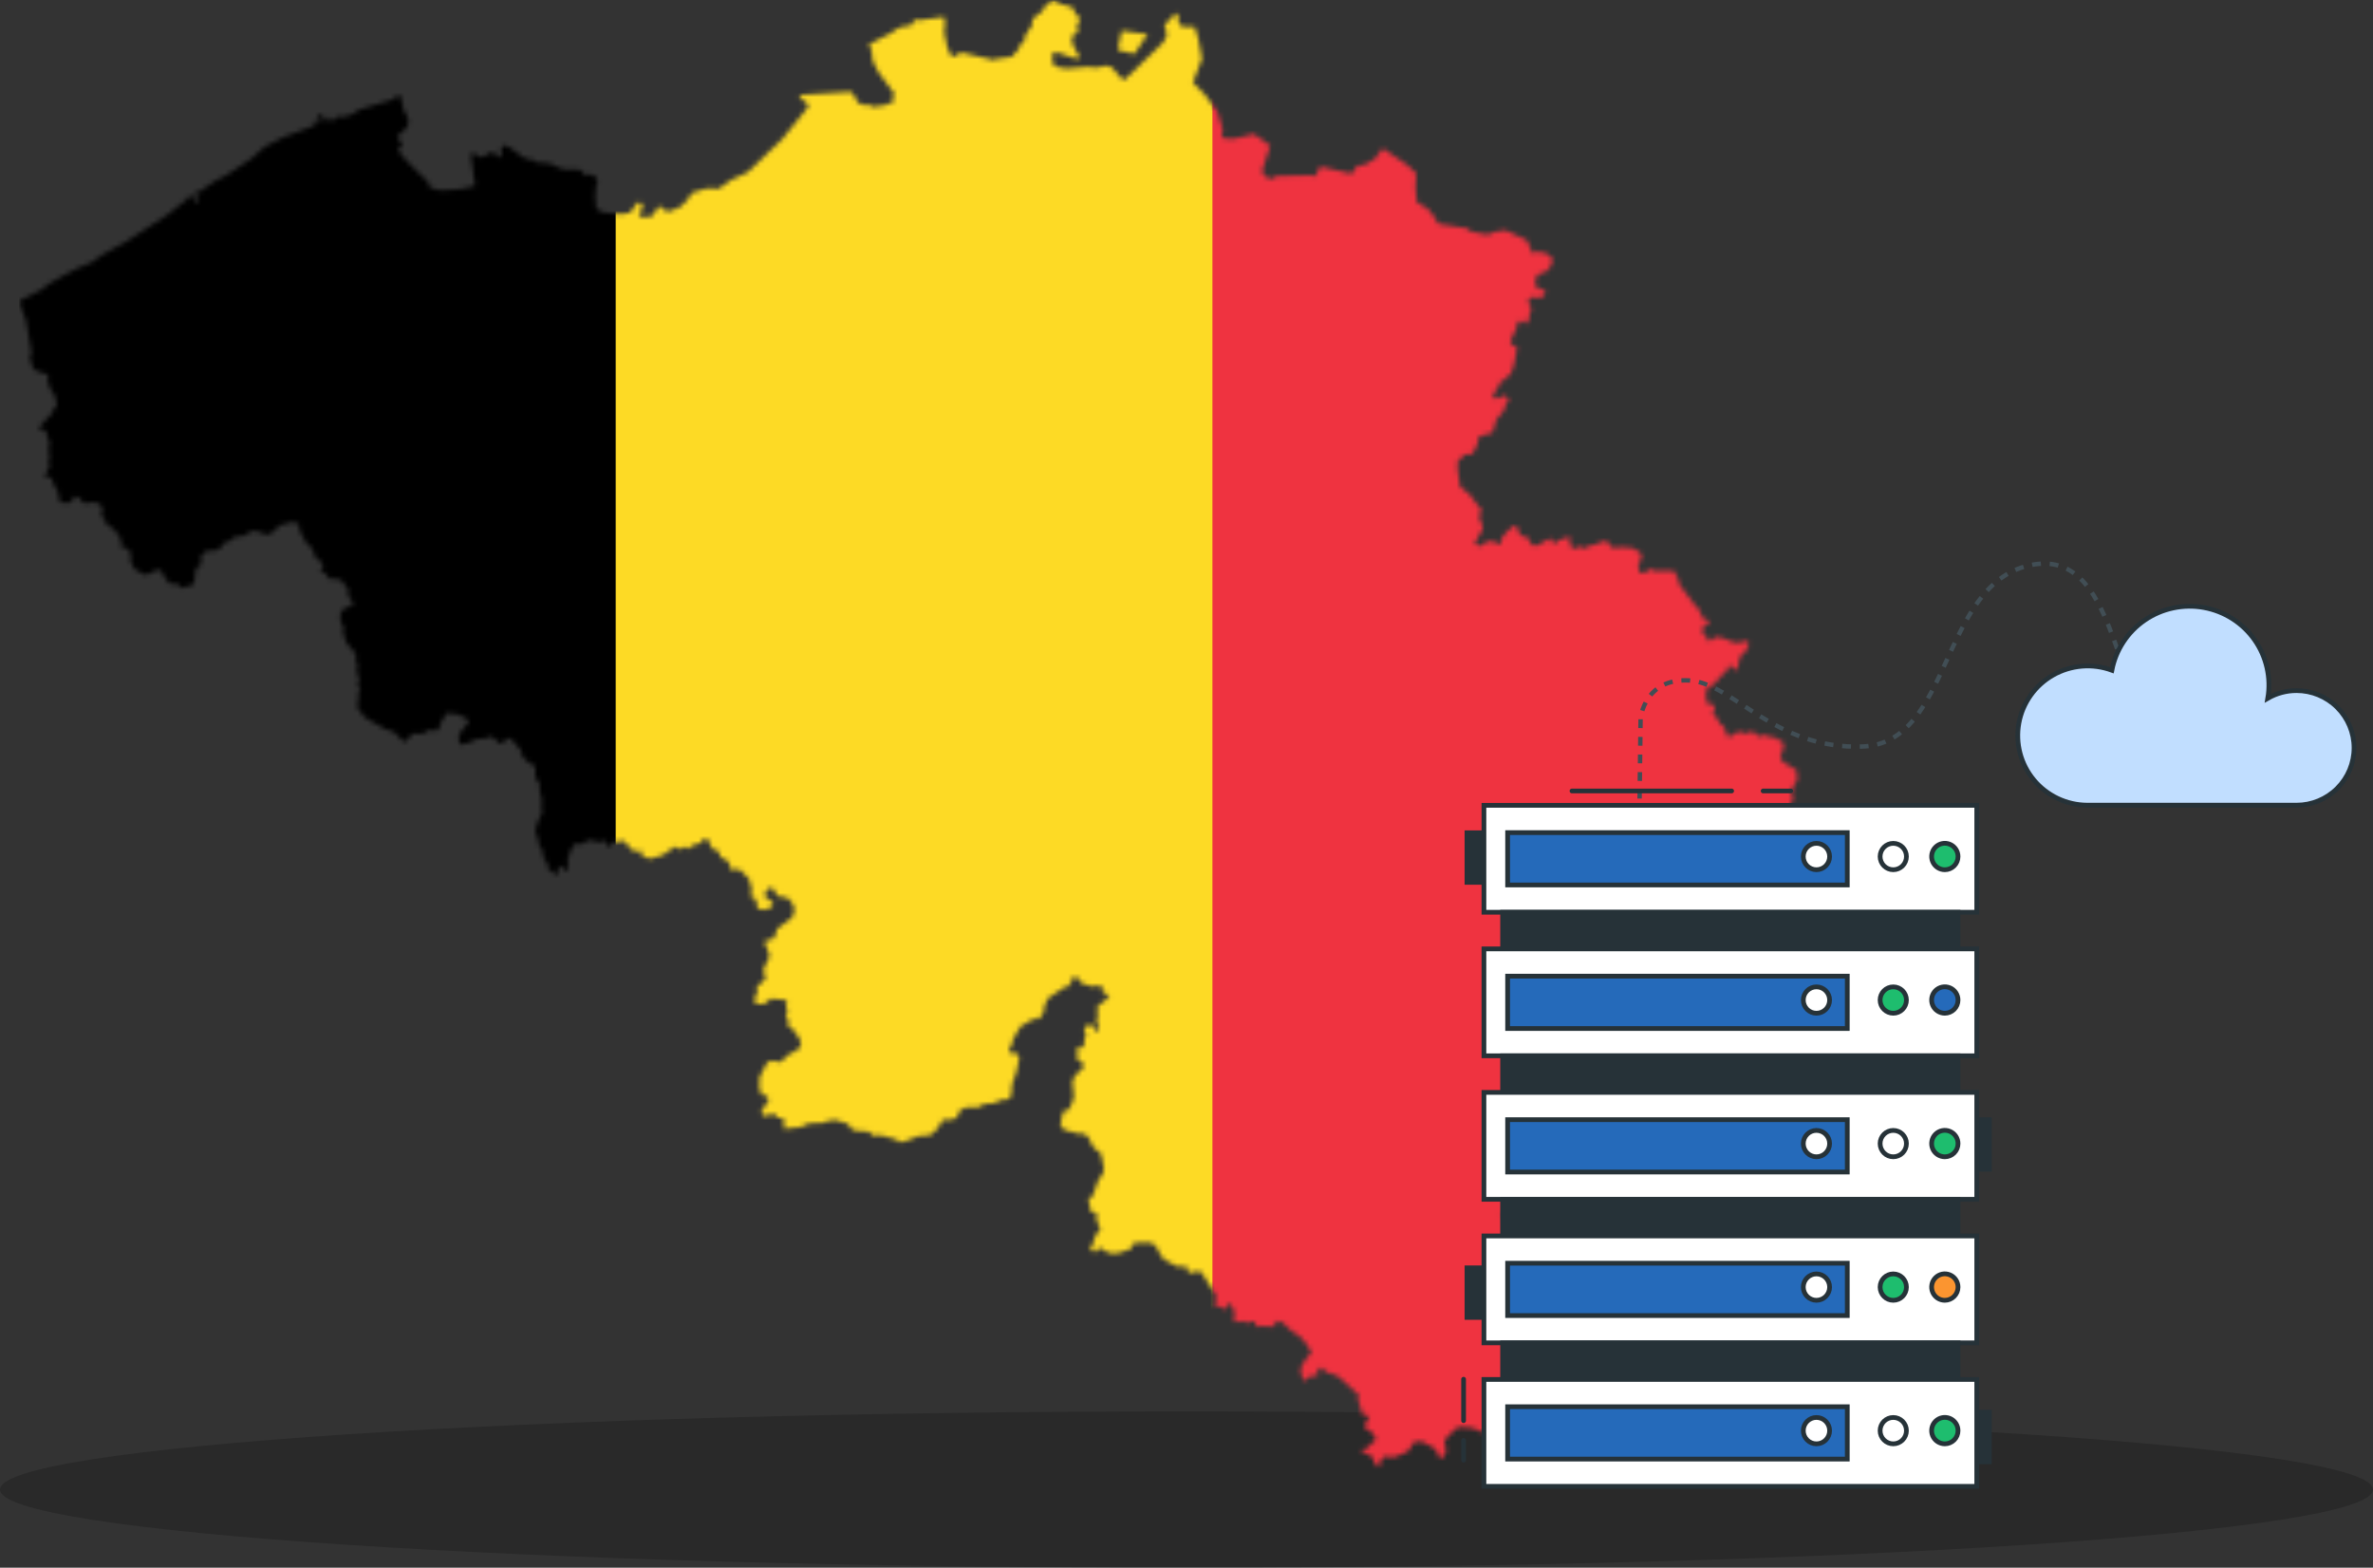
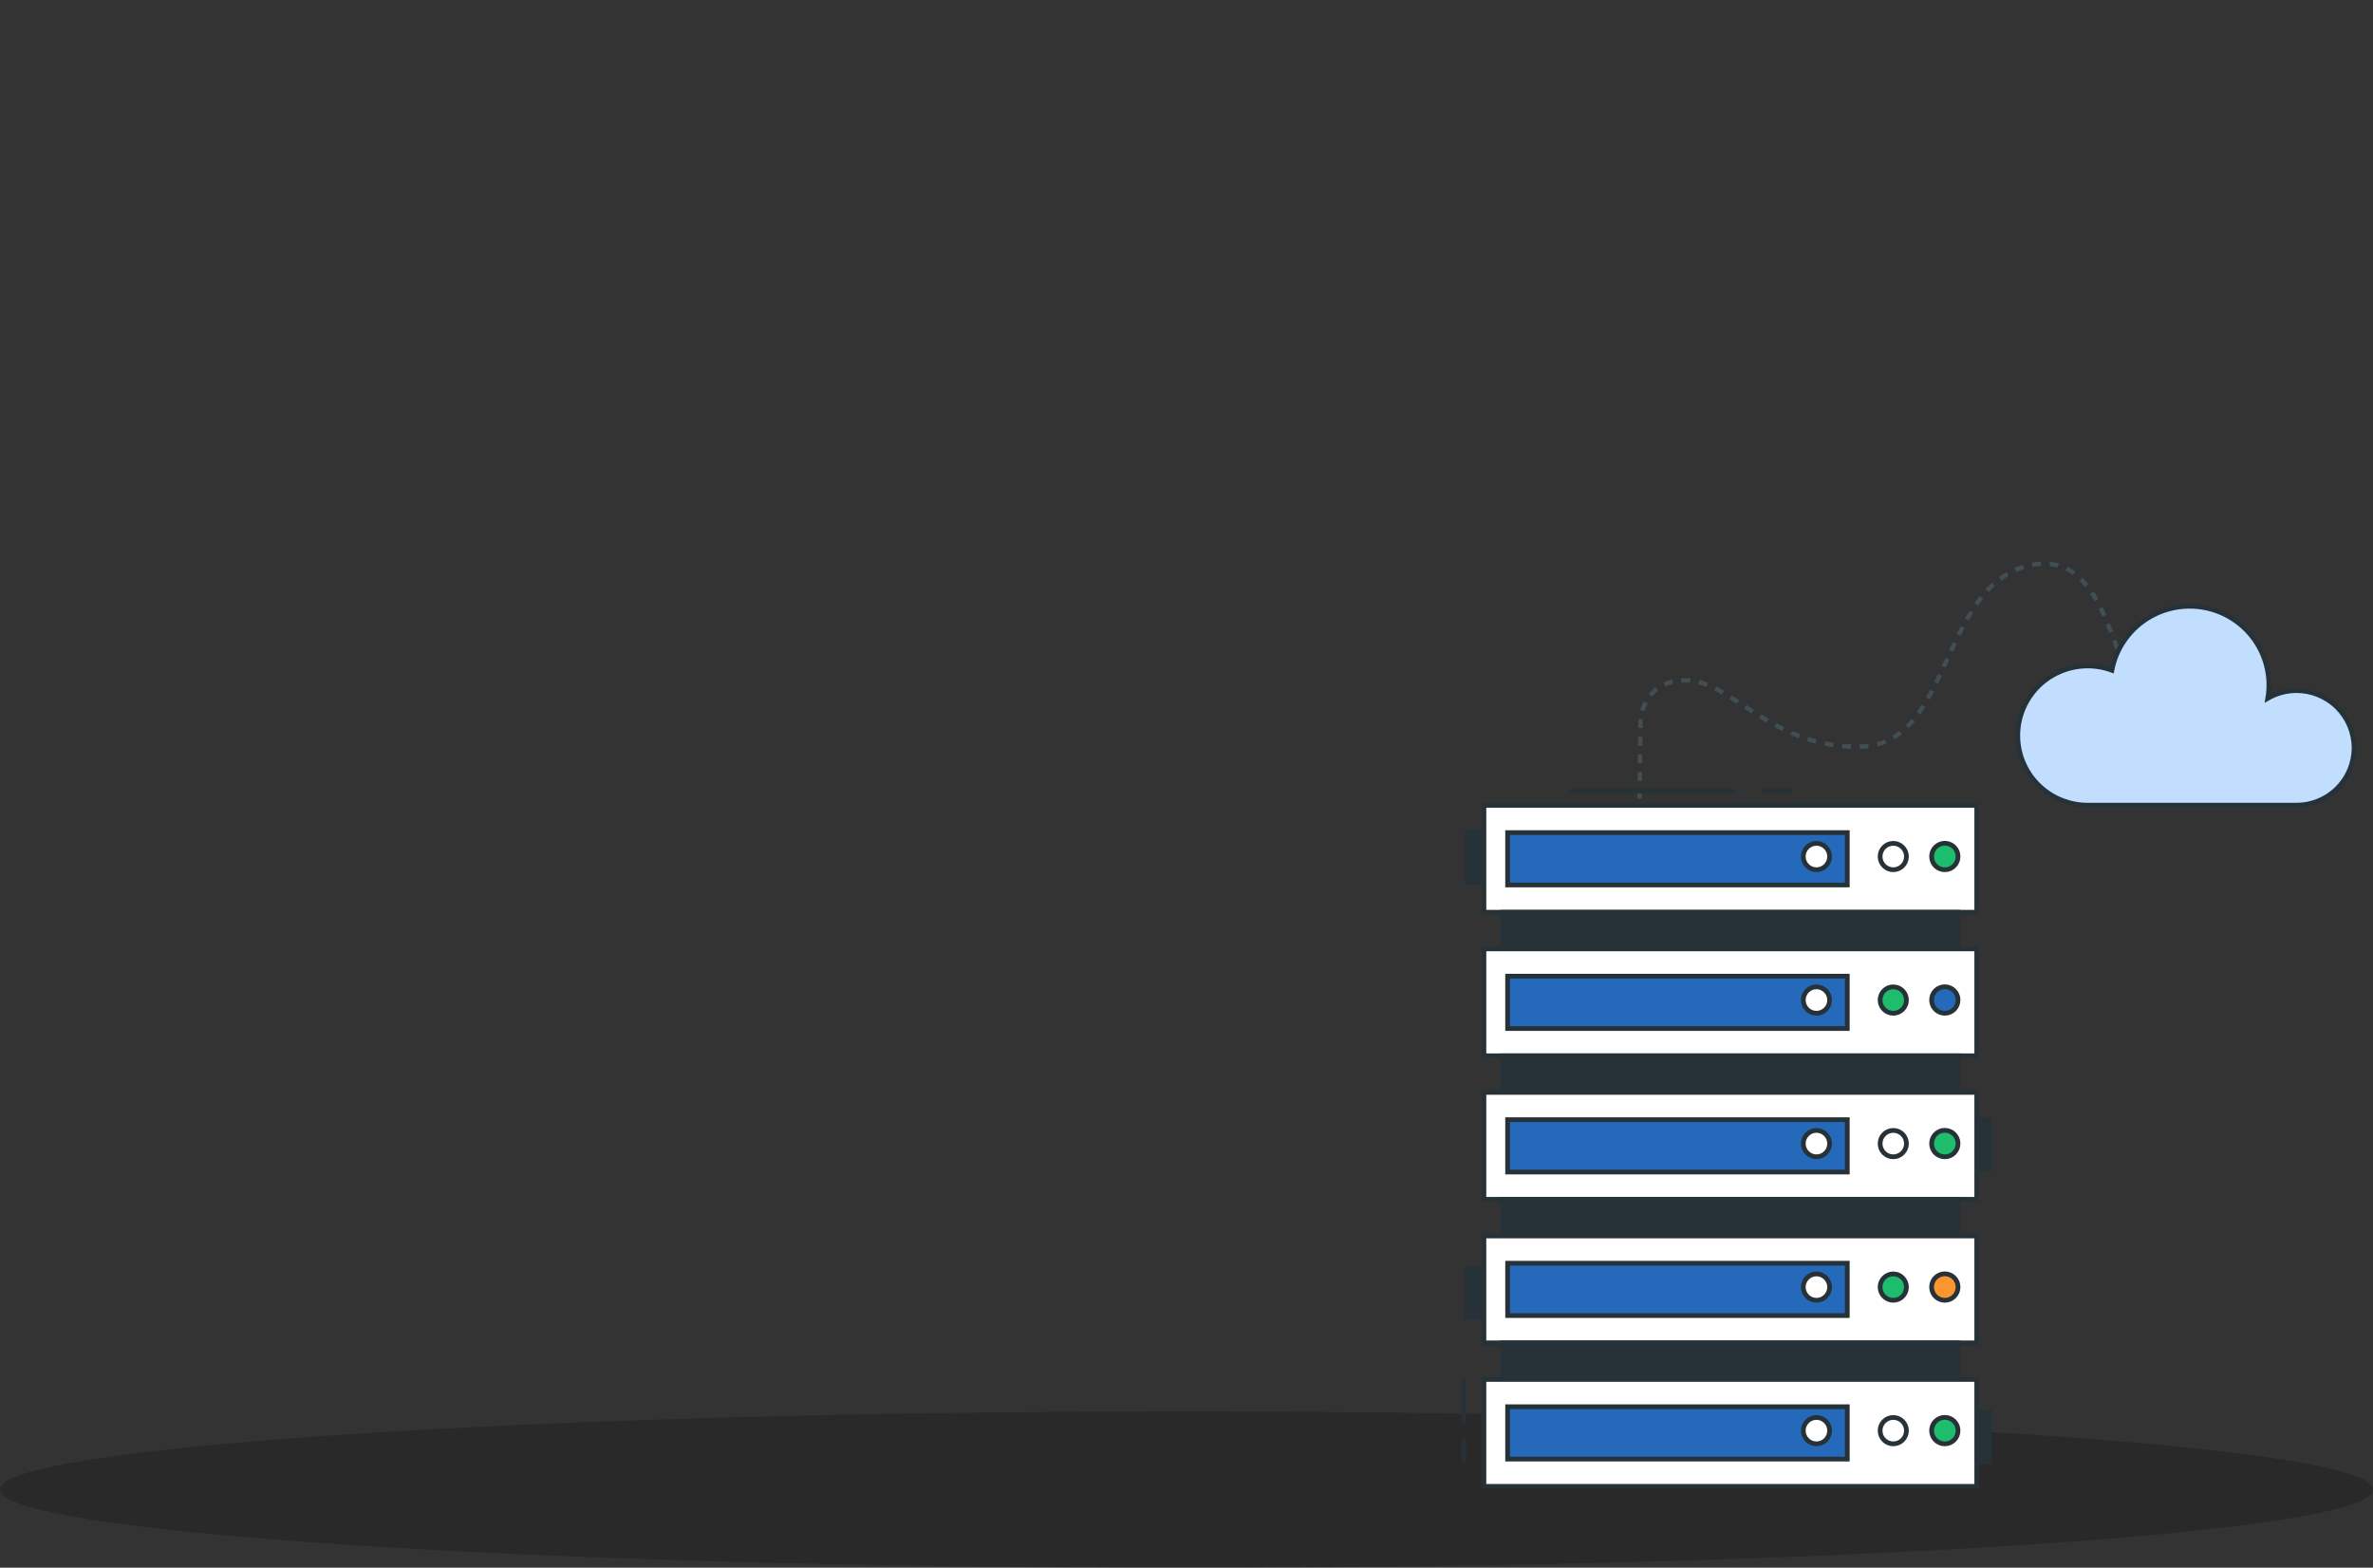
<svg xmlns="http://www.w3.org/2000/svg" width="501" height="331" viewBox="0 0 501 331" fill="none">
  <rect x="0" y="0" width="501" height="331" fill="#333333" stroke="none" />
  <g clip-path="url(#clip0_33_1043)">
    <path d="M250.5 331C388.847 331 501 323.613 501 314.5C501 305.387 388.847 298 250.5 298C112.153 298 0 305.387 0 314.5C0 323.613 112.153 331 250.5 331Z" fill="black" fill-opacity="0.2" />
    <mask id="mask0_33_1043" style="mask-type:luminance" maskUnits="userSpaceOnUse" x="4" y="0" width="378" height="310">
      <path d="M381.96 0H4V310H381.96V0Z" fill="white" />
    </mask>
    <g mask="url(#mask0_33_1043)">
      <mask id="mask1_33_1043" style="mask-type:luminance" maskUnits="userSpaceOnUse" x="4" y="0" width="378" height="310">
-         <path d="M222.998 0L220.986 0.809L220.019 2.397L219.429 2.855L218.457 3.604L218.343 3.694L217.923 4.314L217.91 5.351L216.438 7.469L216.336 8.466L215.356 9.532L215.032 10.405L213.587 12.002L210.567 12.399L209.83 12.677L209.479 12.596L207.358 12.105L204.146 11.355L202.965 11.081L201.367 11.911L200.929 12.01L199.981 9.968L199.351 6.878L199.546 4.798L199.327 3.552L193.94 4.289L193.652 4.237L193.099 4.143L192.266 5.471L190.945 5.514L190.477 5.675L189.554 5.993L187.92 7.083L183.429 9.395L184.001 10.674L184.257 12.909L185.484 15.289L188.803 19.753L188.463 20.109L188.77 21.311L187.128 22.141L184.953 22.496L184.422 22.582L183.706 22.176L183.232 22.167L182.037 22.146L181.052 21.576L180.202 19.963L179.655 19.376L173.76 19.731L173.696 19.735L170.771 19.912L168.965 20.019L168.807 20.545L170.53 21.949L170.639 22.552L169.8 23.618L165.192 29.319L157.923 36.335L154.307 38.026L154.141 38.146L152.889 39.04L151.754 39.852L149.443 39.793L149.124 39.785L146.01 40.773L145.139 42.219L143.565 43.739L141.349 44.651L140.458 44.527L139.506 43.589L138.848 43.851L137.845 45.563L136.168 45.872L135.091 45.705L134.878 45.157L135.464 44.39L135.684 43.269L135.125 42.76L134.51 42.84L133.68 44.013L133.043 44.912L131.178 45.23L129.987 45.11L127.536 44.865L127.084 44.818L126.702 44.57L126.646 44.532L125.87 44.022L125.647 41.411L125.87 39.126L126.18 38.262L125.878 37.457L124.69 36.763L123.686 37.123L122.614 35.898L122.448 35.885L121.076 35.753L119.842 35.834L118.41 35.59L118.353 35.581L116.184 34.537L112.944 34.203L112.302 33.621L111.196 33.566L110.426 33.176L107.562 31.105L106.56 30.668L106.52 30.652L106.503 30.659L106.045 30.881L105.803 31.451L105.877 33.035L105.591 33.262L105.136 32.945L104.09 32.217L103.712 32.153L102.612 32.761L101.665 33.227L99.904 32.328L99.669 32.375L99.558 32.397L99.504 32.529L99.414 32.748L100.312 39.254L99.107 39.519L97.282 39.921L96.469 39.978L94.524 40.11L93.427 40.182L92.319 40.063L92.241 40.054L91.257 39.729L90.767 39.567L90.127 38.008L89.488 37.589L87.811 35.915L85.758 33.869L85.575 33.643L84.101 31.832L84.13 31.353L84.439 31.074L84.925 31.155L85.021 30.886L84.389 29.727L83.896 28.823L86 26.811L86.267 25.634L85.943 24.534L85.176 23.143L84.574 20.16L83.796 20.335L82.688 21.092L79.81 21.953L75.985 23.101L74.041 24.286L72.506 24.672H72.007H70.979L70.304 25.476L69.634 25.767L69.49 24.842L68.703 24.786L67.903 25.887L67.398 25.977L68.27 24.067L67.755 24.097L67.017 24.799L66.555 26.268L65.828 26.725L62.722 27.894L60.813 28.613L59.792 28.998L55.893 30.989L53.058 33.498L47.743 37.045L45.378 38.227L43.436 39.571L42.347 40.324L41.155 40.705L42.021 42.212L41.945 42.781L41.503 42.533L41.024 42.262L40.781 41.599L40.772 41.57L40.747 41.561L40.01 41.291L39.443 42.109L39.061 42.412H39.059L35.306 45.388L31.006 48.187L29.416 49.218L26.492 51.119L23.21 52.912L21.687 53.743L21.541 53.845L19.289 55.429L16.262 56.691L13.39 58.19L13.382 58.194L13.314 58.233L12.927 58.452L10.426 59.877L9.867 60.296L8.549 61.289L7.967 61.581L4.689 63.219L4 63.583L4.463 64.965L4.673 65.547L5.125 66.639L5.358 67.204L5.46 67.444L5.649 68.54L6.655 74.361L6.306 75.687L7 77.764L7.278 77.964L7.853 78.384L9.952 79.038L10.191 79.484L10.071 80.443L10.591 82.073L10.779 82.338L11.405 83.225L12.061 85.339L11.242 86.483L11.07 87.163L8.988 89.409L8.2 90.258L8.693 90.796L9.728 90.877L9.94 92.149L10.466 93.198L10.207 95.402L10.64 96.117L10.194 96.991L10.488 98.386L9.352 100.743L10.629 100.774L10.932 101.073L11.361 102.392L12.183 103.718L12.676 106.09L14.522 106.196L14.966 105.961L15.922 104.707L16.248 104.887L16.833 105.216L16.994 105.434L17.448 106.064L18.064 106.278L19.537 106.051L20.678 106.236L21.058 106.518L21.38 106.758L21.628 107.383L21.423 108.769L21.551 109.111L22.189 109.749L22.453 110.687L24.069 111.761L25.172 113.144L25.679 114.599L25.439 115.352L27.17 115.995L27.619 117.031L27.595 118.511L28.317 120.026L30.42 121.362L31.314 121.233L33.34 120.206L34.142 120.69L34.736 121.858L35.379 122.669L35.836 123.245L37.088 123.28L37.532 123.292L37.989 123.905L38.696 124.139L38.918 124.049L39.552 123.797L40.101 123.621L40.964 123.343L41.092 122.226L41.303 120.429L41.569 119.817L42.157 119.581L42.519 118.862L42.347 117.574L43.578 116.31L43.946 116.289L45.453 116.209L45.876 116.182L46.862 115.383L47.291 114.607L48.279 114.354L49.238 113.64L49.723 113.28L50.144 113.259L51.06 113.209L51.32 113.196L53.071 112.202L53.335 112.159L53.964 112.057L54.544 112.267L56.112 112.84L56.635 112.814L57.01 112.792L59.207 110.884L59.54 110.794L60.627 110.511L61.434 110.301L62.078 110.13L63.22 110.871L63.171 111.872L64.831 114.881L65.98 115.818L66.133 116.392L66.35 117.197L66.786 117.874L67.927 118.742L68.215 119.572L67.631 120.557L68.752 121.101L69.406 122.162L71.246 122.282L71.89 122.509L72.13 122.594L73.529 124.52L73.513 125.394L73.504 125.839L74.637 127.366L74.338 127.735L72.275 128.754L71.97 129.293L71.831 130.496L72.201 131.873L72.639 132.653L72.386 133.56L72.596 134.138L73.199 135.816L73.872 136.59L75.108 138.016L75.13 138.482L75.171 139.287L75.206 140.011L75.53 140.491L75.296 141.8L75.873 143.37L75.675 144.154L75.542 144.684L76.099 145.853L75.422 146.289L75.949 146.859L75.588 147.577L75.481 149.479L76.415 150.659L77.077 151.495L81.384 153.977L83.101 154.491L85.088 156.49L85.785 156.456L86.014 156.181L87.008 154.996L87.898 154.854L88.9 155.004L89.861 154.627L90.074 154.546L90.352 154.135L90.778 154.165L91.157 154.191L92.049 154.251L92.638 154.024L93.158 152.402L94.363 150.549L96.667 150.839L98.399 151.652L99.027 152.325L97.347 154.457L97.149 154.708L96.797 155.722L97.066 157.209L98.647 156.935L100.794 156.036L102.284 155.963L103.557 155.506L104.474 155.963L105.416 157.017L106.102 156.784L107.453 155.826L107.908 156.027L109.958 158.403L110.254 159.541L110.319 159.785L111.77 161.116L112.375 161.288L113.006 162.059L113.004 162.752L112.996 164.057L113.471 164.823L113.959 165.61L113.931 166.968L114.4 168.782L114.365 169.327L114.291 170.404L114.514 171.372L113.341 174.022L113.018 175.63L113.148 176.324L113.562 176.705L113.731 178.293L114.476 179.457L114.751 181.144L115.699 182.398L115.53 183.104L116.467 184.059L117.58 184.606L117.972 184.49L117.811 183.1L118.095 182.788L119.73 183.913L120.006 183.403L119.834 181.713L120.384 179.775L121.269 178.255L122.287 178.041L122.764 178.391L124.206 177.33L126.607 177.822L127.982 177.464L127.903 177.968L128.636 178.833L129.022 178.618L129.19 177.912L129.567 177.849L131.654 177.505L133.628 179.62L134.333 179.889L135.009 179.461L135.422 179.843L135.662 180.831L137.284 181.324L139.914 180.552L141.69 179.333L142.228 178.96L142.92 178.833L143.437 179.41L144.305 178.773L145.116 179.239L146.029 178.708L146.96 178.169L147.948 178.126L148.408 177.211L149.095 176.983L149.505 177.369L149.899 178.255L150.158 178.836L150.776 179.41L151.784 179.769L152.13 181.053L153.137 181.413L153.755 181.987L154.727 184.042L155.592 183.412L156.401 183.776L157.531 184.953L157.756 185.189L158.154 185.604L158.503 186.956L158.736 187.877L158.576 188.882L158.804 189.67L159.397 189.648L159.719 190.234L159.755 191.227L160.281 192.007L161.47 192.063L163.032 191.502L163.193 190.501L161.465 189.267L161.628 188.365L162.194 187.645L162.88 187.418L163.493 187.893L163.822 188.779L164.539 189.349L165.929 189.499L166.569 189.833L167.263 190.744L167.696 191.724L167.549 193.128L166.985 193.946L163.999 196.154L163.838 197.16L163.188 198.281L161.715 198.538L161.437 199.048L162.417 201.402L162.172 202.81L161.611 203.628L161.162 204.843L161.236 205.142L161.358 205.635L161.628 206.721L159.81 208.289L159.863 209.684L159.132 211.208L159.749 211.885L160.743 212.043L161.623 211.808L162.771 210.866L164.236 210.981L165.346 211.066L166.147 211.336L165.986 212.342L166.032 212.611L166.236 213.827L165.88 214.838L166.403 215.467L166.605 215.71L166.323 216.117L166.338 216.515L167.249 217.183L168.286 218.54L169.022 219.806L169.052 220.602L168.686 221.416L165.986 223.017L165.328 223.84L164.554 224.267L163.558 224.006L162.376 224.048L161.9 224.469L160.613 226.912L160.34 227.52L160.329 228.221V229.818L160.775 231.197L161.559 231.167L162.385 232.13L161.906 232.862L160.71 234.689L160.929 235.281L161.533 235.656L163.09 235.198L163.784 235.369L163.89 235.652L164.005 235.961L164.891 236.026L165.597 236.496L165.458 237.997L165.869 238.482L166.74 238.147L167.462 238.123L168.017 238.101L169.096 237.96L170.837 237.198L173.883 237.081L174.85 236.65L176.091 236.53L176.52 236.487L178.311 237.121L178.803 237.103L179.83 238.362L180.531 238.734L183.488 238.931L184 239.508L184.801 239.881L185.775 239.645L188.551 240.4L189.347 240.617L189.859 241.2L191.127 240.955L193.455 240.052L193.942 239.859L196.394 239.68L197.925 238.331L198.481 237.395L198.951 236.603L199.633 236.379L200.813 236.441L201.981 235.999L202.811 234.279L203.98 233.841L206.928 233.744L207.597 233.127L209.561 232.965L210.064 232.832L210.44 232.733L211.016 232.318L213.075 232.052L213.54 231.141L213.668 228.941L214.578 226.419L215.179 223.51L214.954 222.521L213.173 222.277L213.053 221.583L213.704 220.363L213.875 219.46L214.314 218.707L215.07 217.406L215.468 216.721L218.182 215.142L219.266 215.107L219.843 214.589L220.403 213.475L220.561 212.176L221.31 210.754L221.727 210.471L224.294 208.734L224.699 208.46L225.581 208.238L226.335 207.018L226.513 206.311L227.117 206.11L227.803 206.932L228.326 207.557L230.52 208.289L232.388 208.036L232.698 208.529L232.716 209.227L234.233 210.481L233.109 211.37L232.693 211.701L231.625 212.547L231.77 214.14L231.525 216.04L231.933 216.529L231.868 217.727L231.48 217.936L230.749 216.463L229.077 216.61L228.905 217.612L229.322 218.397L228.949 219.108L228.975 220.103L228.611 221.111L227.24 221.352L227.481 222.94L227.18 223.342L228.71 224.602L228.731 225.397L226.814 227.247L226.279 229.16L226.793 229.942L226.521 230.747L226.746 231.736L226.651 231.971L226.311 232.823L225.736 234.261L224.661 234.492L224.291 235.301L223.861 237.504L224.68 238.581L225.276 238.729L227.848 239.384L228.832 239.354L229.736 240.027L230.572 241.798L231.181 242.578L232.284 243.344L232.61 244.43L233.068 246.812L232.894 247.615L231.767 249.443L231.508 250.171L231.127 251.242L230.741 252.328L230.583 252.77L229.899 252.885L229.812 253.286L230.275 255.769L231.562 256.227L231.503 257.627L232.238 259.399L232.152 259.9L231.296 260.726L230.574 263.037L230.193 263.448L230.31 264.043L231.492 264.309L231.862 263.5L232.254 263.486L234.045 264.536L235.227 264.698L236.59 264.463L238.918 263.598L238.998 262.9L240.154 262.169L240.398 262.315L240.952 262.648L241.434 262.332L242.217 262.315L243.399 262.58L244.105 263.255L244.374 263.752L245.337 265.52L246.734 266.479L248.42 267.33L249.209 267.51L250.177 267.185L250.587 267.772L250.903 268.661L251.242 268.683L251.98 268.73L253.047 268.306L253.744 268.786L255.973 272.294L256.393 272.955L256.798 273.593L256.551 275.492L256.856 275.985L258.026 275.856L258.234 276.348L258.628 276.538L259.284 275.326L259.873 275.313L260.49 276.692L260.591 277.636L260.618 277.886L260.447 278.887L260.844 279.174L262.11 278.947L263.681 279.306L264.163 278.994L264.846 278.977L265.26 279.966L265.755 280.155L266.63 279.931L268.491 280.188L269.831 278.861L270.817 279.233L272.415 280.792L274.5 282.242L275.221 283.065L275.7 283.608L276.917 285.577L275.866 286.694L274.826 288.317L274.563 289.618L275.294 291.894L275.48 291.39L276.248 290.773L278.287 290.332L278.164 289.138L279.032 288.719L280.132 289.891L280.815 289.874L281.638 290.251L282.688 290.735L282.924 290.95L286.862 294.53L286.686 295.43L287.627 298.601L289.097 298.97L287.973 301.285L289.454 302.253L290.351 303.429L290.407 304.064L289.57 304.747L288.663 305.75L288.112 305.836L287.891 305.857L287.298 306.237L289.903 307.736L290.163 308.892L291.185 310L291.234 309.713L291.43 308.548L292.133 307.552L294.332 307.684L295.799 307.093L297.299 306.396L298.571 304.469L299.325 304.354L300.46 304.473L302.785 305.77L303.169 306.114L303.744 307.586L304.64 307.885L305.06 306.94L305.335 306.323L304.96 304.428L305.39 303.506L306.408 302.715L306.675 302.111L308.07 301.277L308.731 301.332L310.878 301.495L313.35 302.527L315.379 302.671L315.54 301.927L316.435 302.056L316.717 302.617L317.342 302.852L318.164 302.63L318.188 301.996L318.558 301.461L318.474 300.403L318.899 299.531L320.138 299.078L321.102 299.787L321.493 300.078L322.16 300.947L322.884 301.041L323.429 300.788L323.791 301.178L324.101 301.508L324.406 301.833L325.299 301.11L326.391 300.228L326.91 299.809L327.319 299.479L329.17 297.981L330.085 297.24L329.557 296.334L329.993 295.379L329.405 295.174L328.203 295.331L327.91 293.962L328.043 293.61L330.227 292.348L330.237 290.443L331.166 289.006L331.316 288.774L331.308 287.999L331.544 287.945L332.576 287.7L333.156 287.2L333.111 286.664L332.857 285.303L333.022 284.879L333.06 284.708L333.284 283.745L333.556 283.531L332.584 282.911L328.634 281.417L328.672 281.314L329.1 280.176L329.387 278.412L331.294 276.414L329.88 274.178L329.186 273.798L328.427 273.776L327.265 274.461L325.702 273.815L325.517 272.971L325.876 271.413L325.83 270.57L325.174 269.962L324.747 269.564L324.21 268.353L321.676 262.635L320.96 263.315L319.887 263.119L318.267 263.461L318.118 260.508L317.763 259.879L317.839 258.008L317.153 257.01L316.884 256.616L317.671 256.005L317.967 255.012L317.986 253.993L318.91 253.309L318.232 251.84L318.675 251.447L318.711 251.452L319.07 251.506L319.848 251.626L320.317 251.699L320.549 251.734L320.984 251.455L321.339 251.229L321.164 250.761L321.05 250.458L320.064 249.344L319.048 248.728L317.801 248.57L316.365 247.432L317.757 245.823L318.727 244.987L319.128 244.64L319.166 242.633L319.887 242.128L320.39 240.995L320.024 239.697L320.832 238.028L321.449 237.488L322.346 237.231L323.494 237.532L324.076 236.993L323.891 236.256L324.27 235.867L324.857 235.785L326.097 235.096L326.162 234.899L326.663 233.363L325.614 232.814L325.596 232.771L325.245 231.971L325.19 231.847L325.075 231.591L324.844 229.972L325.185 229.476L327.7 228.17L328.443 226.647L328.438 226.081L329.562 224.622L329.521 224.097L328.392 222.808L328.28 222.14L328.615 221.22L329.954 220.179L330.857 220.201L331.478 219.665L331.677 219.028L331.454 217.833L331.776 216.999L332.228 215.819L332.317 214.654L333.03 213.481L334.239 212.727L338.293 211.229L338.639 208.268L339.186 207.519L338.904 207.347L338.717 205.461L339.917 204.693L342.008 204.668L344.364 203.512L344.554 203.5L344.886 203.473L345.037 203.586L345.308 203.787L345.54 205.754L346.067 206.311L347.696 206.926L347.783 206.963L348.521 207.66L349.112 207.651L349.909 207.257L350.32 206.58L350.514 205.066L353.143 205.392L353.408 205.426L354.393 206.294L353.843 207.146L354.341 208.092L353.76 209.504L354.678 210.693L355.964 211.491L356.296 210.887L356.593 210.429L357.183 210.386L357.802 209.5L357.404 208.131L356.745 208.118L356.279 208.109L356.808 207.373L356.977 207.151L356.336 205.781L357.156 203.979L357.385 204.102L358.101 204.497L358.547 203.859L359.208 203.641L361.092 203.975L361.326 203.093L360.722 201.724L360.815 200.383L360.591 198.732L360.211 198.148L359.361 197.722L358.868 197.199L359.296 196.896L359.667 196.629L359.625 195.991L359.707 195.778L359.86 195.383L359.965 195.109L360.281 195.045L360.631 194.972L361.324 195.131L361.95 194.737L362.5 193.852L362.734 192.76L362.985 192.481L364.333 191.9L365.059 191.4L366.908 190.997L367.773 190.428L369.624 190.551L371.356 188.78L370.687 187.868L370.885 186.421L371.473 185.749L371.775 184.196L372.194 183.781L372.712 183.271L373.055 182.356L374.103 182.313L374.416 182.026L375.045 182.094L376.03 182.518L376.901 182.89L377.713 183.836L380.46 182.162L381.511 182.127L381.717 182.12L381.96 181.622L381.524 178.846L378.816 176.397L378.461 175.764L377.966 175.147L375.96 173.383L376.373 172.253L378.553 168.928L378.328 167.849L378.229 167.383L378.534 166.146L379.439 164.768L379.319 162.619L376.695 161.023L376.221 160.735L376.087 160.187L375.911 159.46L376.087 159.053L376.553 157.988L376.476 156.772L375.028 155.848L373.095 155.407L372.78 155.158L371.413 155.45L370.991 155.313L370.248 154.507L368.952 154.627L368.288 154.949L367.708 154.614L367.441 154.461L366.706 154.611L365.276 155.535L364.713 155.471L363.889 153.224L363.325 153.087L363.115 152.719L362.611 151.825L361.582 150.458L361.964 149.826L361.991 149.222L361.635 148.558L361.18 148.806L360.51 148.499L360.224 147.937L360.281 146.564L359.889 145.896L362.332 144.009L363.025 143.05L364.491 141.736L365.007 140.567L365.571 140.704L366.384 141.543L366.872 141.08L367.076 140.044L367.346 138.679L368.324 137.827L369.121 136.48L369.11 135.286L366.794 135.726L365.701 135.52L365.361 135.375L363.76 134.695L362.173 134.46L361.231 135.175L360.599 135.286L360.349 134.934L360.415 134.476L359.778 133.988L359.239 132.867L360.461 131.699L361.078 131.108L360.594 130.937L359.571 130.573L359.176 129.756L358.457 128.257L357.998 128.017L357.602 127.422L354.535 123.364L354.202 121.956L353.413 120.557L351.064 120.544L349.252 120.532L348.613 120.184L348.014 120.228L347.285 121.01L346.501 120.942L346.191 120.917L345.932 119.842L345.858 119.543L346.61 117.565L346.319 116.721L344.862 115.75L342.637 115.527L340.735 115.657L340.027 115.42L339.482 114.334L338.388 114.278L336.915 114.928L336.39 115.053L335.508 115.263L334.808 115.694L334.315 115.737L333.393 115.361L332.764 115.754L332.507 115.774L332.129 115.801L331.667 115.383L331.408 114.578L331.577 113.94L331.106 113.17L330.268 113.743L329.176 113.97L328.949 114.158L327.956 114.975L327.624 113.923L327.302 113.644L324.431 115.236L323.513 115.142L322.035 112.943L321.088 113.38L320.374 111.488L320.206 111.033L319.465 111.08L317.935 112.476L317.034 113.618L316.912 114.783L316.176 114.813L315.749 114.835L315.117 113.923L315.115 113.918L315.098 113.893L314.643 114.184L313.805 114.722L313.732 114.676L313.413 114.483L312.651 115.236L312.158 115.314L312.149 115.307L311.499 114.817L311.336 114.693L311.42 114.548L313.018 111.778L313.007 111.072L312.267 109.073L312.743 107.87L312.555 107.272L312.542 107.256L312.487 107.195L312.017 106.684L310.238 104.356L308.806 103.193L308.276 102.76L307.769 99.358L307.734 97.431L308.102 97.088L309.348 95.92L309.433 95.929L310.263 96.031L310.393 96.048L310.818 95.697L311.128 95.445L311.384 94.914L311.588 94.49L311.85 93.947L311.91 93.69L312.139 92.71L312.267 92.162L312.588 92.072L313.215 91.896L314.494 91.537L315.09 91.37L315.939 88.541L317.404 86.885L317.976 85.245L318.438 84.886L318.566 84.787L318.011 83.602L317.946 83.465L317.796 83.516L315.719 84.244L315.585 84.085L315.109 83.512L316.421 81.56L316.56 80.965L318.92 79.001L319.416 77.652L319.636 77.058L319.854 75.881L320.325 73.342L318.966 72.619L318.956 71.878L319.833 69.965L320.257 69.04L320.389 68L320.522 67.945L321.065 67.722L321.133 67.692L321.316 67.816L322.192 68.415L322.369 68.125L322.925 67.218L322.912 66.327L323.05 65.941L323.342 65.137L322.724 63.96L322.712 63.219L322.863 63.103L323.304 62.761L324.803 62.89L324.993 62.838L325.998 62.573L326.232 61.575L326.278 61.383L326.151 61.332L324.169 60.527L324.163 60.262L324.149 59.337L324.169 59.282L324.58 57.998L325.126 57.809L326.368 57.377L327.109 56.623L327.692 55.58V55.557V55.49L327.676 54.393L326.45 53.452L325.565 53.418L325.255 53.092L323.937 53.267L323.374 53.345L323.154 52.977L323.137 52.087L322.625 51.95L322.826 51.35L322.214 50.619L321.887 50.468L317.829 48.611L315.582 48.944L314.09 49.561L312.607 49.283L310.802 48.94H310.797L310.478 48.88L309.877 48.243L303.64 47.233L302.627 45.533L301.426 44.103L301.424 44.099L301.336 43.996L300.657 43.599L299.164 42.76L298.857 39.832L298.878 39.284L298.968 36.968L298.984 36.587L297.051 34.786L291.922 31.327L290.51 33.206L290.256 33.544L288.13 34.773L287.137 34.909L286.554 34.991L285.389 36.699L283.611 36.288L283.486 36.258L278.713 35.154L277.744 37.169L276.351 37.016L269.648 37.161L268.336 37.816L267.735 37.579L267.443 37.465L266.4 36.242L266.457 36.069L268.17 30.77L266.044 29.2L265.477 28.819L264.693 28.292L260.664 29.264L259.145 29.298L257.934 29.015L258.146 27.325L257.074 23.673L257.039 23.549L256.393 22.688L255.973 22.128L254.283 19.872L253.754 19.338L251.874 17.437L253.777 12.399L252.965 8.051L252.206 5.637L249.601 5.641L249.274 5.312L248.882 4.913L248.637 2.859L248.068 2.936L247.485 3.552L245.841 5.303L246.407 7.41L246.037 7.854L245.746 8.796L244.374 10.123L238.202 16.099L237.458 16.817L237.015 16.825L234.72 14.206L234.429 14.108L233.694 13.863L231.358 14.3L229.831 14.096L225.146 14.475L223.488 14.215L222.325 13.624L222.066 11.321L223.268 11.098L227.691 12.596L227.583 11.039L227.196 10.799L227.123 10.65L226.286 8.885L226.507 7.413L227.525 6.951L227.432 5.226L228.118 3.912L227.935 3.604L227.263 3.287L226.414 1.524L223.466 0.737L223.071 0.116L222.998 0ZM236.787 6.49L235.965 10.553L239.488 11.405L242.307 7.229L236.787 6.49Z" fill="white" />
-       </mask>
+         </mask>
      <g mask="url(#mask1_33_1043)">
        <path d="M4 0H381.96V327.565H4V0Z" fill="#EF3340" />
        <path d="M4 0H255.973V327.565H4V0Z" fill="#FDDA25" />
        <path d="M4 0H129.987V327.565H4V0Z" fill="black" />
      </g>
    </g>
    <path d="M346 182.084L346.008 181.32" stroke="#414E55" stroke-width="0.93" stroke-miterlimit="10" />
    <path d="M346.023 179.761L346.368 151.649C346.368 151.649 347.187 143.194 356.537 143.662C365.887 144.13 374.507 158.322 393.256 157.616C412.005 156.91 409.596 123.684 428.394 119.383C447.192 115.082 445.857 148.324 455.501 151.534C457.65 152.531 459.992 153.041 462.36 153.028C465.499 153.028 472.939 153.142 476.151 153.192" stroke="#414E55" stroke-width="0.93" stroke-miterlimit="10" stroke-dasharray="1.86 1.86" />
    <path d="M476.906 153.266H477.668" stroke="#414E55" stroke-width="0.93" stroke-miterlimit="10" />
    <path d="M420 236.403H416.047V246.872H420V236.403Z" fill="#263238" stroke="#263238" stroke-miterlimit="10" />
    <path d="M420 298.17H416.047V308.639H420V298.17Z" fill="#263238" stroke="#263238" stroke-miterlimit="10" />
    <path d="M313.668 175.828H309.715V186.297H313.668V175.828Z" fill="#263238" stroke="#263238" stroke-miterlimit="10" />
-     <path d="M313.668 267.686H309.715V278.156H313.668V267.686Z" fill="#263238" stroke="#263238" stroke-miterlimit="10" />
+     <path d="M313.668 267.686H309.715V278.156H313.668V267.686" fill="#263238" stroke="#263238" stroke-miterlimit="10" />
    <path d="M417.343 170.034H313.293V192.607H417.343V170.034Z" fill="white" stroke="#263238" stroke-miterlimit="10" />
    <path d="M390.007 175.794H318.297V186.847H390.007V175.794Z" fill="#256ABA" stroke="#263238" stroke-miterlimit="10" />
    <path d="M399.717 183.63C401.252 183.63 402.497 182.383 402.497 180.846C402.497 179.308 401.252 178.062 399.717 178.062C398.182 178.062 396.938 179.308 396.938 180.846C396.938 182.383 398.182 183.63 399.717 183.63Z" fill="white" stroke="#263238" stroke-miterlimit="10" />
    <path d="M413.388 180.846C413.39 180.293 413.228 179.752 412.922 179.292C412.617 178.832 412.182 178.473 411.673 178.26C411.164 178.047 410.603 177.991 410.062 178.098C409.52 178.204 409.023 178.47 408.632 178.86C408.241 179.25 407.975 179.748 407.867 180.29C407.758 180.831 407.813 181.393 408.024 181.904C408.235 182.415 408.592 182.851 409.051 183.159C409.509 183.466 410.049 183.63 410.6 183.63C410.966 183.631 411.328 183.56 411.667 183.42C412.005 183.281 412.312 183.076 412.571 182.817C412.83 182.559 413.036 182.251 413.176 181.913C413.316 181.575 413.388 181.212 413.388 180.846Z" fill="#1EBD6E" stroke="#263238" stroke-miterlimit="10" />
    <path d="M383.498 183.63C385.033 183.63 386.278 182.383 386.278 180.846C386.278 179.308 385.033 178.062 383.498 178.062C381.963 178.062 380.719 179.308 380.719 180.846C380.719 182.383 381.963 183.63 383.498 183.63Z" fill="white" stroke="#263238" stroke-miterlimit="10" />
    <path d="M413.39 192.616H317.238V200.343H413.39V192.616Z" fill="#263238" stroke="#263238" stroke-miterlimit="10" />
    <path d="M417.343 200.343H313.293V222.916H417.343V200.343Z" fill="white" stroke="#263238" stroke-miterlimit="10" />
    <path d="M390.007 206.103H318.297V217.156H390.007V206.103Z" fill="#256ABA" stroke="#263238" stroke-miterlimit="10" />
    <path d="M399.717 213.93C401.252 213.93 402.497 212.683 402.497 211.146C402.497 209.608 401.252 208.362 399.717 208.362C398.182 208.362 396.938 209.608 396.938 211.146C396.938 212.683 398.182 213.93 399.717 213.93Z" fill="#1EBD6E" stroke="#263238" stroke-miterlimit="10" />
    <path d="M413.388 211.145C413.39 210.593 413.228 210.052 412.922 209.592C412.617 209.132 412.182 208.772 411.673 208.56C411.164 208.347 410.603 208.291 410.062 208.397C409.52 208.504 409.023 208.769 408.632 209.16C408.241 209.55 407.975 210.047 407.867 210.589C407.758 211.131 407.813 211.693 408.024 212.204C408.235 212.715 408.592 213.151 409.051 213.458C409.509 213.766 410.049 213.93 410.6 213.93C411.338 213.93 412.046 213.637 412.569 213.115C413.091 212.593 413.386 211.885 413.388 211.145Z" fill="#256ABA" stroke="#263238" stroke-miterlimit="10" />
    <path d="M383.498 213.93C385.033 213.93 386.278 212.683 386.278 211.146C386.278 209.608 385.033 208.362 383.498 208.362C381.963 208.362 380.719 209.608 380.719 211.146C380.719 212.683 381.963 213.93 383.498 213.93Z" fill="white" stroke="#263238" stroke-miterlimit="10" />
    <path d="M413.39 222.916H317.238V230.643H413.39V222.916Z" fill="#263238" stroke="#263238" stroke-miterlimit="10" />
    <path d="M417.343 230.643H313.293V253.216H417.343V230.643Z" fill="white" stroke="#263238" stroke-miterlimit="10" />
    <path d="M390.007 236.403H318.297V247.456H390.007V236.403Z" fill="#256ABA" stroke="#263238" stroke-miterlimit="10" />
    <path d="M399.717 244.238C401.252 244.238 402.497 242.992 402.497 241.454C402.497 239.916 401.252 238.67 399.717 238.67C398.182 238.67 396.938 239.916 396.938 241.454C396.938 242.992 398.182 244.238 399.717 244.238Z" fill="white" stroke="#263238" stroke-miterlimit="10" />
    <path d="M413.388 241.454C413.39 240.901 413.228 240.36 412.922 239.9C412.617 239.44 412.182 239.081 411.673 238.868C411.164 238.655 410.603 238.599 410.062 238.706C409.52 238.813 409.023 239.078 408.632 239.468C408.241 239.858 407.975 240.356 407.867 240.898C407.758 241.44 407.813 242.001 408.024 242.512C408.235 243.023 408.592 243.46 409.051 243.767C409.509 244.074 410.049 244.238 410.6 244.238C410.966 244.239 411.328 244.168 411.667 244.028C412.005 243.889 412.312 243.684 412.571 243.425C412.83 243.167 413.036 242.86 413.176 242.521C413.316 242.183 413.388 241.82 413.388 241.454Z" fill="#1EBD6E" stroke="#263238" stroke-miterlimit="10" />
    <path d="M383.498 244.238C385.033 244.238 386.278 242.992 386.278 241.454C386.278 239.916 385.033 238.67 383.498 238.67C381.963 238.67 380.719 239.916 380.719 241.454C380.719 242.992 381.963 244.238 383.498 244.238Z" fill="white" stroke="#263238" stroke-miterlimit="10" />
    <path d="M413.39 253.224H317.238V260.951H413.39V253.224Z" fill="#263238" stroke="#263238" stroke-miterlimit="10" />
    <path d="M417.343 260.951H313.293V283.524H417.343V260.951Z" fill="white" stroke="#263238" stroke-miterlimit="10" />
    <path d="M390.007 266.711H318.297V277.764H390.007V266.711Z" fill="#256ABA" stroke="#263238" stroke-miterlimit="10" />
    <path d="M399.717 274.538C401.252 274.538 402.497 273.291 402.497 271.754C402.497 270.216 401.252 268.97 399.717 268.97C398.182 268.97 396.938 270.216 396.938 271.754C396.938 273.291 398.182 274.538 399.717 274.538Z" fill="#1EBD6E" stroke="#263238" stroke-miterlimit="10" />
    <path d="M413.388 271.754C413.39 271.201 413.228 270.661 412.922 270.2C412.617 269.74 412.182 269.381 411.673 269.168C411.164 268.956 410.603 268.899 410.062 269.006C409.52 269.113 409.023 269.378 408.632 269.768C408.241 270.158 407.975 270.656 407.867 271.198C407.758 271.74 407.813 272.302 408.024 272.812C408.235 273.323 408.592 273.76 409.051 274.067C409.509 274.374 410.049 274.538 410.6 274.538C411.338 274.538 412.046 274.245 412.569 273.723C413.091 273.201 413.386 272.493 413.388 271.754Z" fill="#FB9530" stroke="#263238" stroke-miterlimit="10" />
    <path d="M383.498 274.538C385.033 274.538 386.278 273.291 386.278 271.754C386.278 270.216 385.033 268.97 383.498 268.97C381.963 268.97 380.719 270.216 380.719 271.754C380.719 273.291 381.963 274.538 383.498 274.538Z" fill="white" stroke="#263238" stroke-miterlimit="10" />
    <path d="M413.39 283.524H317.238V291.251H413.39V283.524Z" fill="#263238" stroke="#263238" stroke-miterlimit="10" />
    <path d="M417.343 291.251H313.293V313.824H417.343V291.251Z" fill="white" stroke="#263238" stroke-miterlimit="10" />
    <path d="M390.007 297.011H318.297V308.064H390.007V297.011Z" fill="#256ABA" stroke="#263238" stroke-miterlimit="10" />
    <path d="M399.717 304.847C401.252 304.847 402.497 303.6 402.497 302.063C402.497 300.525 401.252 299.279 399.717 299.279C398.182 299.279 396.938 300.525 396.938 302.063C396.938 303.6 398.182 304.847 399.717 304.847Z" fill="white" stroke="#263238" stroke-miterlimit="10" />
    <path d="M413.388 302.062C413.39 301.51 413.228 300.969 412.922 300.509C412.617 300.049 412.182 299.689 411.673 299.477C411.164 299.264 410.603 299.208 410.062 299.314C409.52 299.421 409.023 299.686 408.632 300.077C408.241 300.467 407.975 300.964 407.867 301.506C407.758 302.048 407.813 302.61 408.024 303.121C408.235 303.632 408.592 304.068 409.051 304.375C409.509 304.683 410.049 304.847 410.6 304.847C410.966 304.848 411.328 304.776 411.667 304.637C412.005 304.498 412.312 304.293 412.571 304.034C412.83 303.775 413.036 303.468 413.176 303.13C413.316 302.792 413.388 302.429 413.388 302.062Z" fill="#1EBD6E" stroke="#263238" stroke-miterlimit="10" />
    <path d="M383.498 304.847C385.033 304.847 386.278 303.6 386.278 302.063C386.278 300.525 385.033 299.279 383.498 299.279C381.963 299.279 380.719 300.525 380.719 302.063C380.719 303.6 381.963 304.847 383.498 304.847Z" fill="white" stroke="#263238" stroke-miterlimit="10" />
    <path d="M372.246 167H378.071" stroke="#263238" stroke-linecap="round" stroke-linejoin="round" />
    <path d="M331.887 167H365.591" stroke="#263238" stroke-linecap="round" stroke-linejoin="round" />
    <path d="M309 304.121V308.289" stroke="#263238" stroke-linecap="round" stroke-linejoin="round" />
    <path d="M309 291.201V299.954" stroke="#263238" stroke-linecap="round" stroke-linejoin="round" />
    <path d="M484.849 145.81C482.721 145.812 480.631 146.371 478.789 147.433C479.525 143.11 478.518 138.672 475.987 135.084C473.457 131.495 469.606 129.045 465.271 128.265C460.937 127.486 456.468 128.439 452.836 130.919C449.203 133.399 446.7 137.205 445.869 141.511C443.848 140.77 441.689 140.478 439.543 140.655C437.397 140.833 435.316 141.475 433.446 142.538C431.575 143.601 429.961 145.058 428.717 146.807C427.472 148.556 426.627 150.555 426.24 152.664C425.853 154.773 425.935 156.94 426.479 159.014C427.022 161.088 428.015 163.019 429.388 164.671C430.76 166.322 432.479 167.655 434.424 168.576C436.369 169.497 438.492 169.983 440.646 170H484.849C488.072 170 491.162 168.726 493.441 166.457C495.72 164.189 497 161.113 497 157.905C497 154.697 495.72 151.621 493.441 149.352C491.162 147.084 488.072 145.81 484.849 145.81Z" fill="#C1DEFF" stroke="#263238" stroke-miterlimit="10" />
  </g>
  <defs>
    <clipPath id="clip0_33_1043">
      <rect width="501" height="331" fill="white" />
    </clipPath>
  </defs>
</svg>